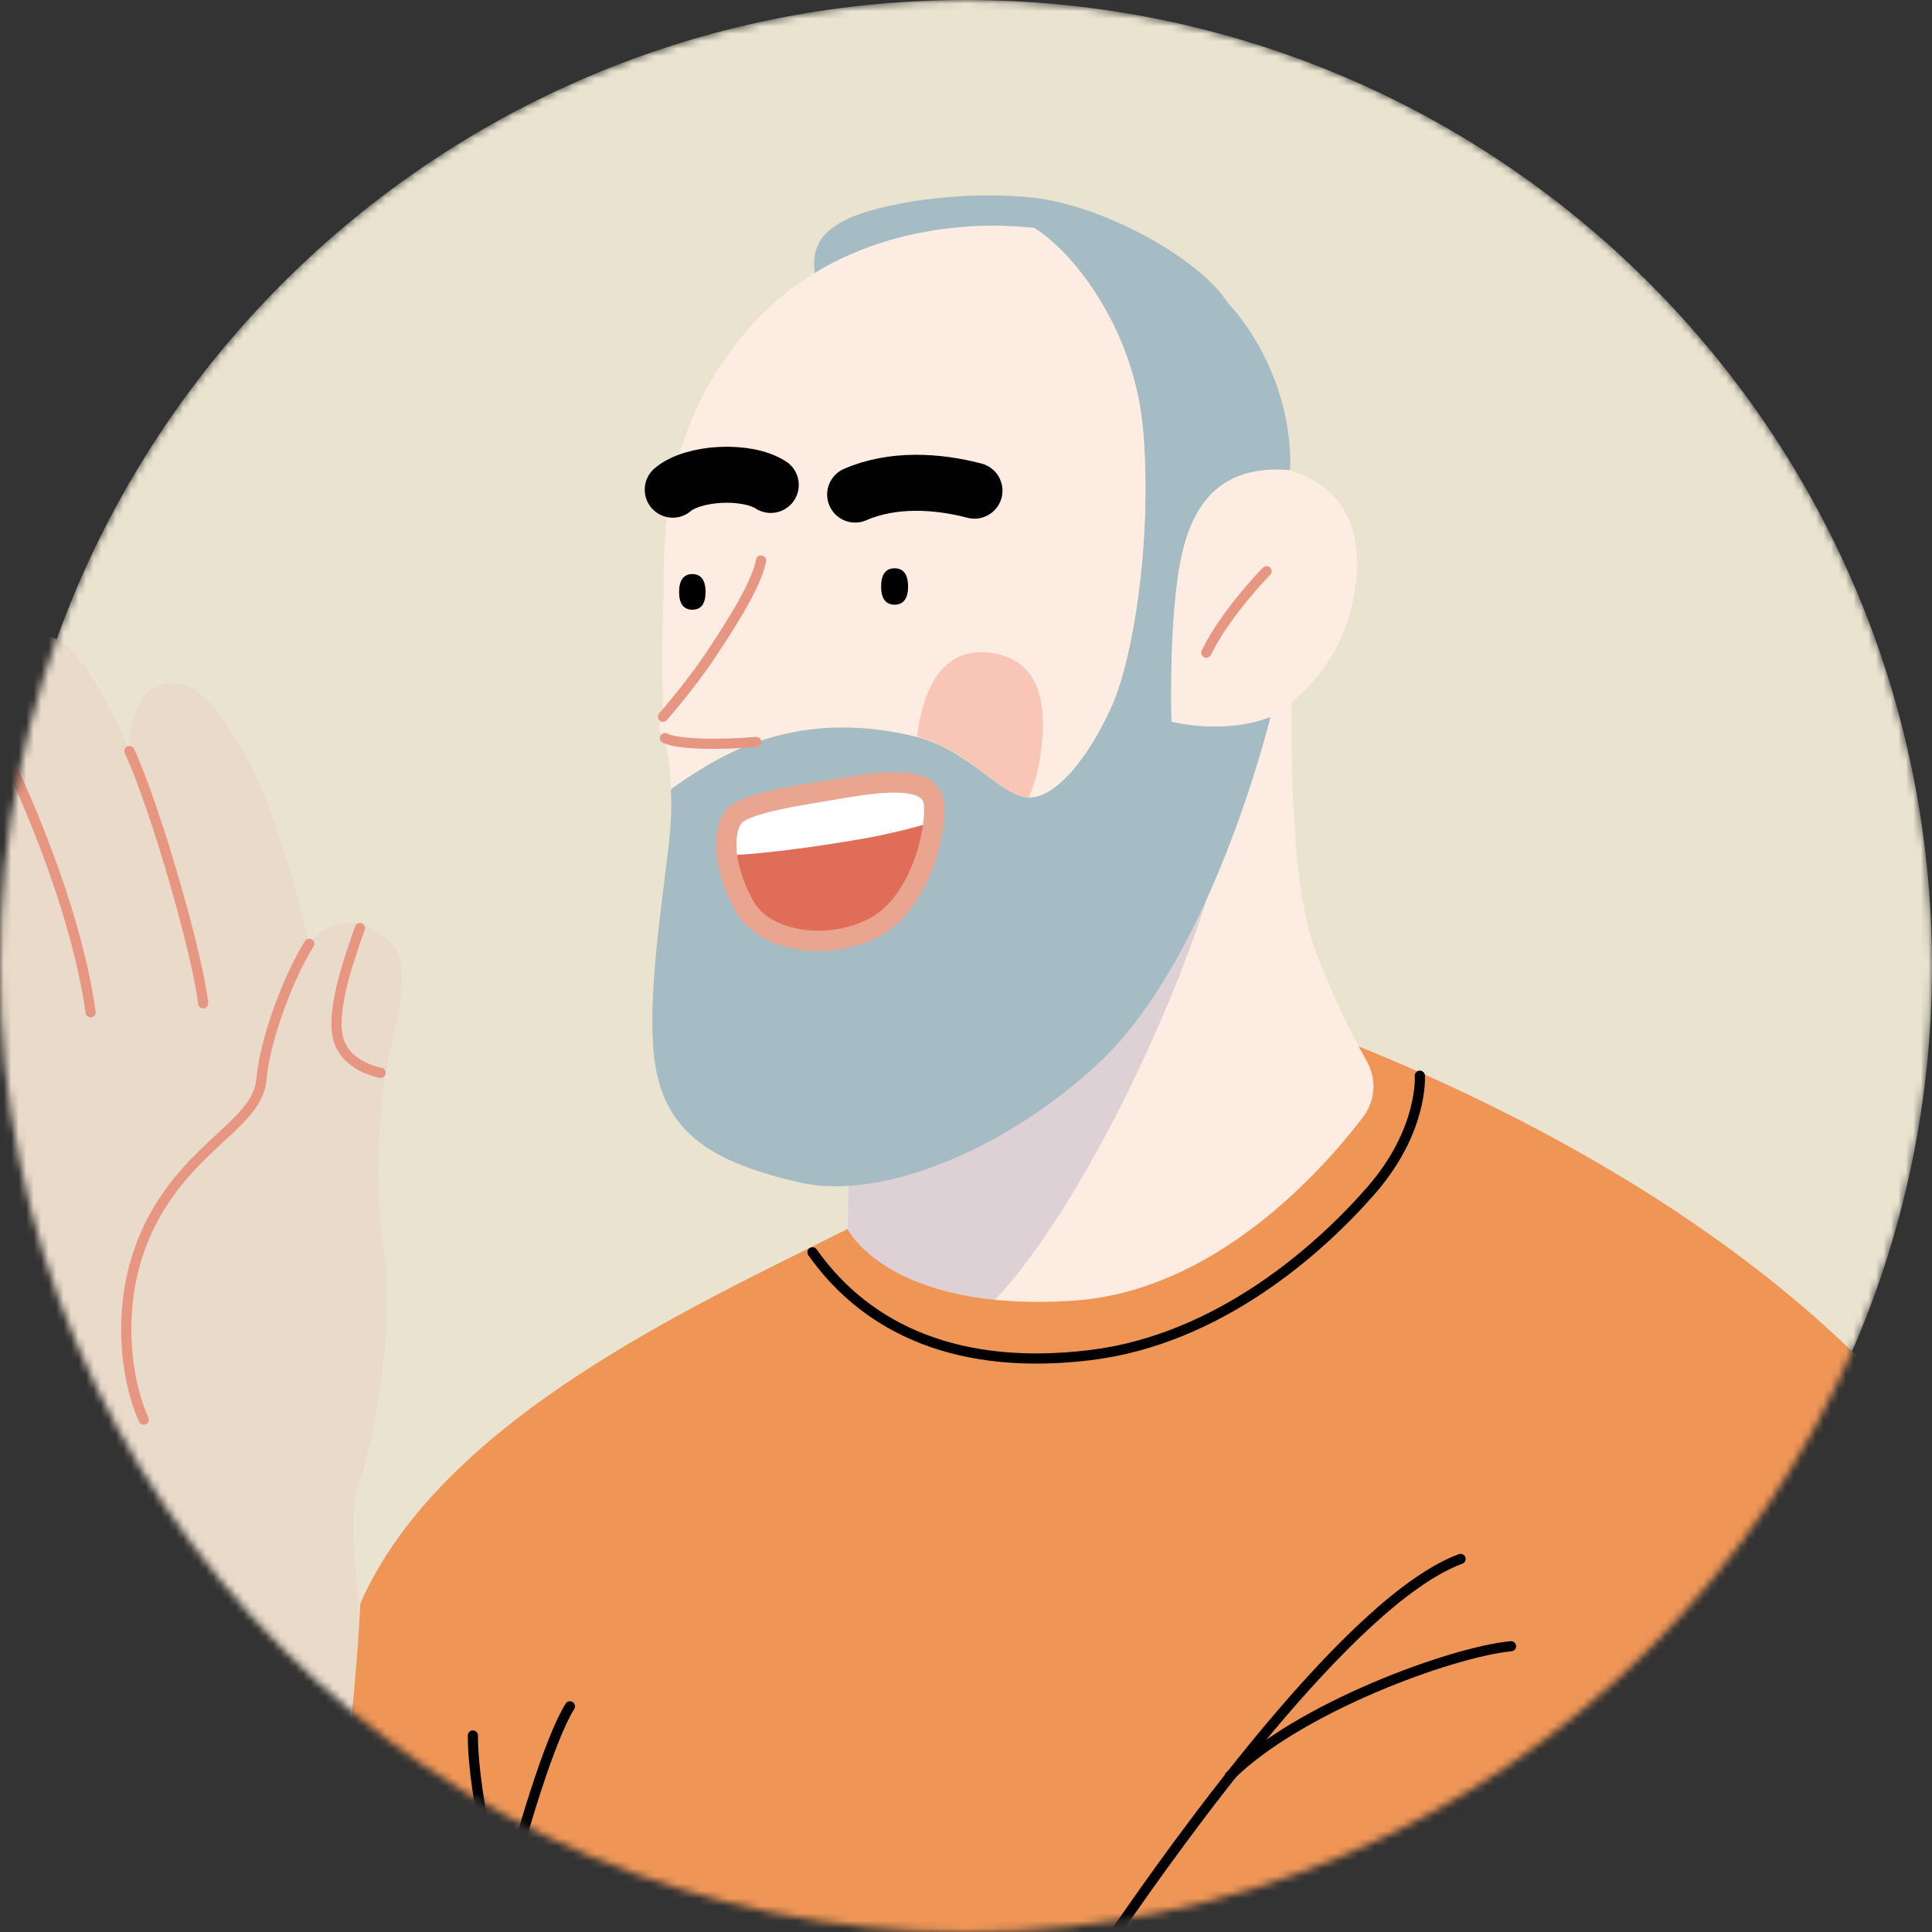
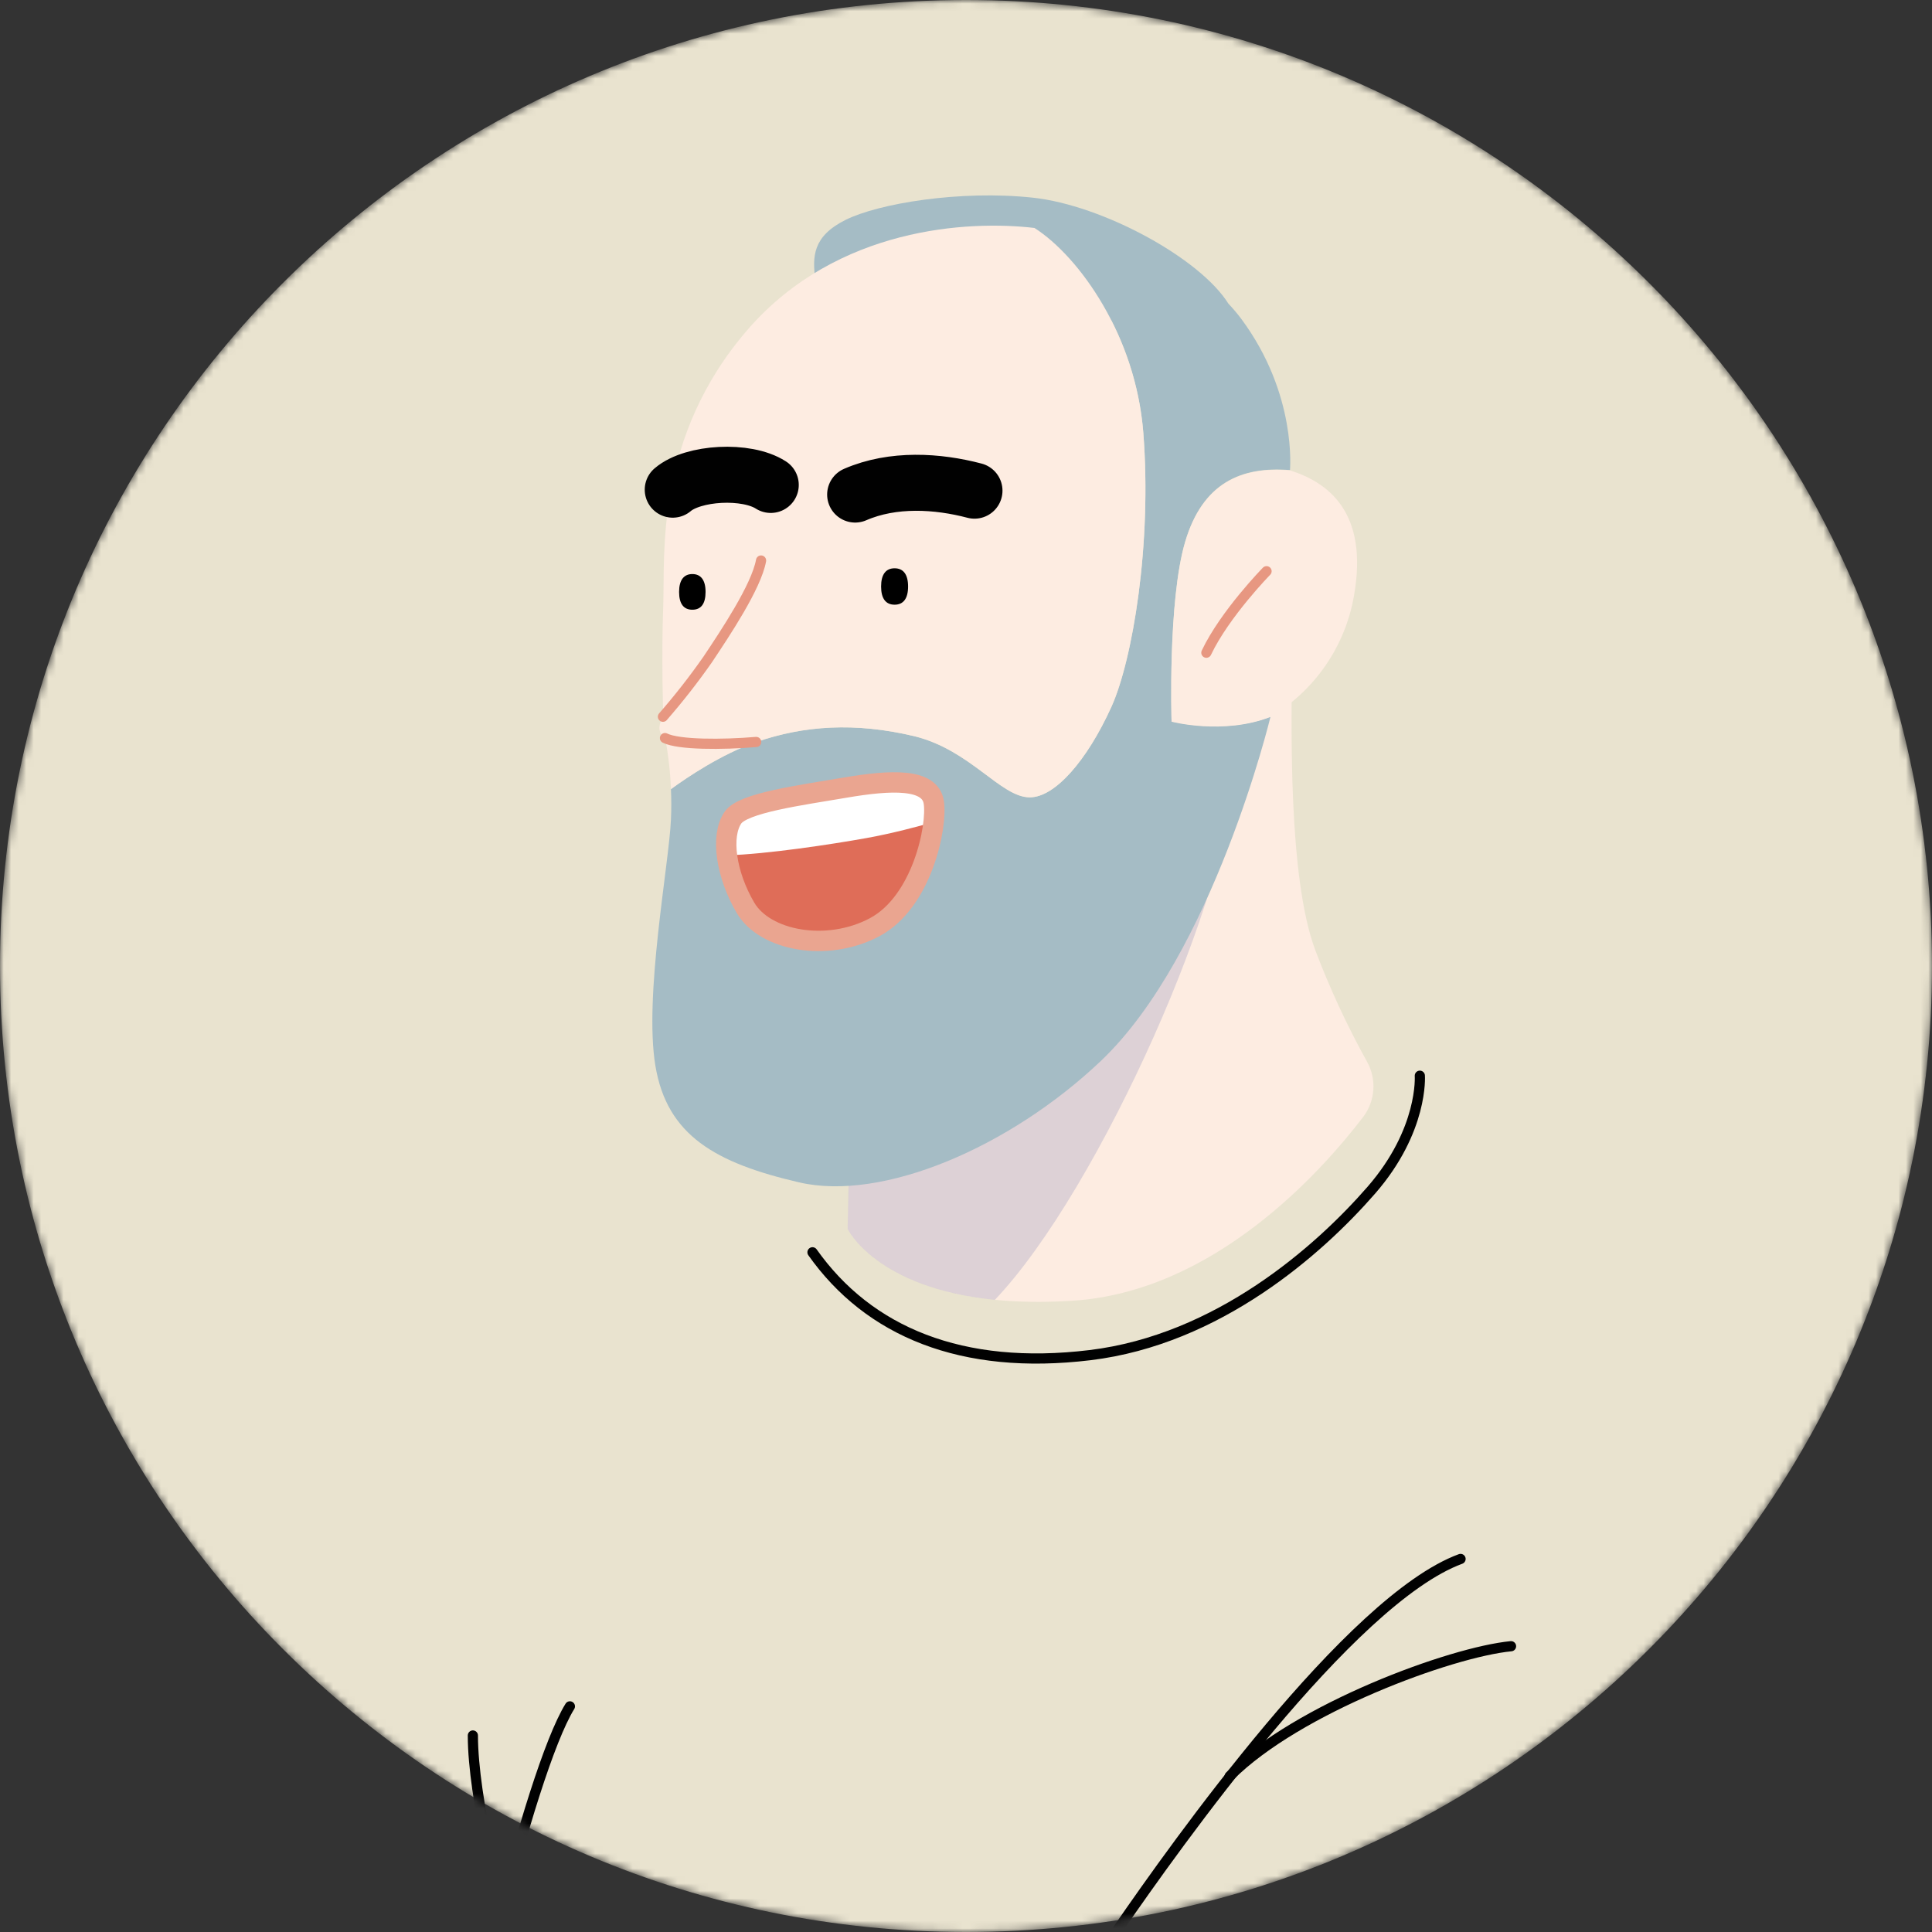
<svg xmlns="http://www.w3.org/2000/svg" width="258" height="258" viewBox="0 0 258 258" fill="none">
  <rect x="0" y="0" width="258" height="258" fill="#333333" stroke="none" />
  <g clip-path="url(#clip0_1237_4495)">
    <mask id="mask0_1237_4495" style="mask-type:luminance" maskUnits="userSpaceOnUse" x="0" y="0" width="258" height="258">
      <path d="M129 258C200.245 258 258 200.245 258 129C258 57.755 200.245 0 129 0C57.755 0 0 57.755 0 129C0 200.245 57.755 258 129 258Z" fill="white" />
    </mask>
    <g mask="url(#mask0_1237_4495)">
      <path d="M129 258C200.245 258 258 200.245 258 129C258 57.755 200.245 0 129 0C57.755 0 0 57.755 0 129C0 200.245 57.755 258 129 258Z" fill="#E9E3CF" />
-       <path d="M-27.975 105.989C-32.478 112.18 -28.842 117.219 -23.656 128.621C-18.098 140.863 -20.551 164.899 -20.033 185.109C-19.514 205.319 -19.514 247.301 -13.81 287.209C-8.107 327.116 -3.965 367.517 16.764 396.561C37.492 425.605 63.925 426.617 63.925 426.617L48.9 221.387C48.9 221.387 45.959 203.77 47.863 198.414C49.766 193.057 52.871 176.819 51.316 167.491C49.76 158.164 50.797 145.207 52.182 139.851C53.567 134.495 54.256 129.658 53.042 127.065C51.828 124.473 45.618 120.501 41.299 126.028C41.299 126.028 37.669 109.587 32.832 100.981C27.994 92.374 25.06 90.269 21.083 91.653C17.105 93.038 17.289 100.291 17.289 100.291C17.289 100.291 13.147 90.269 9.169 86.468C5.192 82.668 -0.677 85.95 -0.677 91.653C-0.708 94.958 -0.123 98.239 1.05 101.328C1.05 101.328 -1.537 94.417 -5.166 91.653C-8.796 88.89 -14.152 90.616 -14.841 96.832C-15.53 103.048 -11.907 114.804 -11.907 114.804C-13.612 111.782 -15.702 108.993 -18.123 106.507C-22.278 102.188 -26.597 104.092 -27.975 105.989Z" fill="#E9DAC9" />
-       <path d="M41.299 126.028C38.877 129.822 35.425 138.295 34.906 144.17C34.387 150.045 25.579 152.808 20.235 163.147C14.892 173.486 16.953 184.742 19.198 189.579M48.059 123.941C46.162 129.291 44.088 135.684 45.295 139.117C46.503 142.551 50.822 143.259 50.822 143.259M17.282 100.291C20.741 107.721 26.439 127.583 27.128 133.976M1.043 101.328C4.838 109.447 10.371 122.923 12.103 135.184M-11.914 114.804C-8.454 121.19 -3.276 133.806 -2.58 139.503" stroke="#E79781" stroke-width="1.36" stroke-linecap="round" stroke-linejoin="round" />
-       <path d="M176.907 137.948C197.142 145.726 242.792 165.999 265.531 202.732C292.476 246.263 280.556 291.357 267.081 312.863C267.081 312.863 265.531 357.172 263.976 406.925C262.907 441.148 260.865 473.006 260.865 473.006C174.688 479.26 88.232 485.653 45.529 473.006C45.529 473.006 39.566 436.962 37.498 374.277C35.431 311.592 46.826 242.64 48.122 214.134C59.005 189.257 93.727 173.967 113.16 164.121C132.592 154.275 176.907 137.948 176.907 137.948Z" fill="#EF9657" />
      <path d="M172.5 89.491C172.5 96.75 171.981 116.96 175.611 126.8C177.565 131.963 179.889 136.978 182.567 141.805C183.203 142.953 183.491 144.26 183.395 145.569C183.3 146.877 182.825 148.129 182.029 149.172C176.376 156.564 162.078 172.512 143.215 173.701C118.604 175.263 113.191 164.121 113.191 164.121L113.45 153.757L172.5 89.491Z" fill="#FDECE1" />
      <g style="mix-blend-mode:multiply" opacity="0.17">
        <path d="M164.469 103.358L153.991 109.631L113.419 153.756L113.191 164.121C113.191 164.121 116.985 172 132.857 173.581C146.952 158.784 164.835 117.991 164.469 103.358Z" fill="#404DA0" />
      </g>
      <path d="M165.765 42.589C165.23 41.875 164.654 41.193 164.039 40.547C160.245 34.476 147.237 27.394 137.91 26.395C128.191 25.357 117.308 27.172 112.9 29.373C108.493 31.573 108.474 34.299 108.885 37.41C108.885 37.41 131.985 41.388 148.432 42.817C150.805 47.472 152.246 52.545 152.675 57.753C153.845 72.651 151.246 88.163 148.401 94.429C145.163 101.556 140.888 106.476 137.518 106.476C133.629 106.476 129.613 100.152 122.101 98.312C114.146 96.415 107.329 96.895 100.981 99.096C96.364 100.696 91.754 103.801 89.598 105.382C89.655 106.646 89.668 108.019 89.598 109.46C89.339 115.417 85.969 133.041 87.524 142.343C89.08 151.645 95.561 155.3 106.703 157.892C117.845 160.485 134.837 153.226 146.997 141.691C162.022 127.438 169.667 95.7 169.667 95.7C163.343 98.16 156.457 96.333 156.457 96.333C156.457 96.333 155.938 80.265 158.265 72.36C160.592 64.456 165.784 62.243 172.266 62.774C172.247 62.805 173.265 52.7 165.765 42.589Z" fill="#A5BCC5" />
      <path d="M152.675 57.753C153.845 72.651 151.246 88.163 148.401 94.429C145.163 101.556 140.888 106.476 137.518 106.476C133.629 106.476 129.613 100.152 122.101 98.312C114.146 96.415 107.329 96.895 100.981 99.096C96.364 100.696 91.754 103.801 89.598 105.382C89.511 103.097 89.254 100.823 88.827 98.578C87.277 97.54 88.567 95.726 88.567 95.726C88.567 95.726 88.308 87.688 88.567 80.954C88.827 74.219 87.303 58.41 99.95 43.898C111.819 30.328 129.323 29.404 138.144 30.442C144.177 34.305 151.67 44.897 152.675 57.753ZM180.79 79.677C180.198 82.996 178.897 86.149 176.976 88.921C175.056 91.693 172.561 94.018 169.66 95.738C163.337 98.198 156.451 96.371 156.451 96.371C156.451 96.371 155.932 80.302 158.259 72.398C160.586 64.494 165.778 62.28 172.259 62.812C177.166 64.361 182.864 68.243 180.79 79.677Z" fill="#FDECE1" />
      <path d="M169.135 76.281C169.135 76.281 163.564 81.972 161.098 87.163M100.98 99.083C96.447 99.469 90.616 99.469 88.801 98.565M101.632 74.852C100.999 78.349 96.838 84.571 94.505 88.068C92.652 90.721 90.657 93.273 88.529 95.713" stroke="#E79781" stroke-width="1.36" stroke-linecap="round" stroke-linejoin="round" />
      <path d="M121.266 78.323C121.266 79.936 120.634 80.751 119.464 80.751C118.294 80.751 117.662 79.936 117.662 78.323C117.662 76.711 118.294 75.889 119.464 75.889C120.634 75.889 121.266 76.711 121.266 78.323ZM94.221 79.044C94.221 80.619 93.626 81.422 92.456 81.422C91.287 81.422 90.686 80.619 90.686 79.044C90.686 77.47 91.318 76.66 92.456 76.66C93.595 76.66 94.221 77.47 94.221 79.044Z" fill="black" />
      <path d="M114.197 66.043C119.255 63.842 125.212 64.228 130.132 65.524M89.838 65.391C92.564 63.064 99.684 62.672 102.928 64.759" stroke="#010101" stroke-width="7.48" stroke-linecap="round" stroke-linejoin="round" />
      <path d="M97.876 109.188C99.222 107.215 106.811 106.21 112.9 105.173C118.99 104.136 124.175 103.908 124.694 107.114C125.212 110.32 123.138 120.457 116.789 123.827C110.44 127.198 102.15 125.642 99.558 121.235C96.965 116.827 96.187 111.648 97.876 109.188Z" fill="white" />
      <path d="M124.675 109.776C122.696 110.345 119.135 111.3 115.752 111.907C111.016 112.761 102.41 114.064 97.085 114.222C97.433 116.701 98.274 119.085 99.558 121.235C102.15 125.661 110.441 127.198 116.789 123.827C121.867 121.133 124.207 114.133 124.675 109.776Z" fill="#DF6D58" />
      <path d="M97.876 109.188C99.222 107.215 106.811 106.21 112.9 105.173C118.99 104.136 124.175 103.908 124.694 107.114C125.212 110.32 123.138 120.457 116.789 123.827C110.44 127.198 102.15 125.642 99.558 121.235C96.965 116.827 96.187 111.648 97.876 109.188Z" stroke="#EAA590" stroke-width="2.72" stroke-linecap="round" stroke-linejoin="round" />
-       <path opacity="0.48" d="M137.391 106.457C138.202 104.547 138.741 102.534 138.991 100.475C140.123 92.463 137.916 87.998 132.453 87.195C126.989 86.392 123.6 90.104 122.487 98.11V98.369C129.664 100.304 133.604 106.33 137.391 106.457Z" fill="#F49B87" />
      <path d="M110.826 294.721C119.641 286.69 141.925 268.295 149.438 257.412C156.95 246.529 180.277 213.621 195.043 208.183" stroke="#010101" stroke-width="1.36" stroke-linecap="round" stroke-linejoin="round" />
      <path d="M164.209 237.195C173.277 228.128 193.753 220.615 201.784 219.837M76.104 227.868C70.665 236.677 60.82 277.622 60.042 291.104" stroke="#010101" stroke-width="1.36" stroke-linecap="round" stroke-linejoin="round" />
      <path d="M110.826 294.721C106.684 298.091 93.987 309.22 93.987 309.22C93.987 309.22 46.56 277.35 20.912 262.578C-4.736 247.806 -39.724 220.097 -44.897 214.652C-50.07 209.207 -49.324 194.183 -59.144 181.226C-68.964 168.269 -72.879 159.726 -73.397 152.46C-73.916 145.194 -72.879 137.916 -77.286 136.651C-81.694 135.387 -91.28 143.904 -92.058 152.46C-92.836 161.016 -88.169 185.108 -88.169 185.108C-88.169 185.108 -101.644 180.189 -113.305 175.263C-124.966 170.337 -134.805 162.565 -136.626 160.497C-138.447 158.43 -146.472 159.72 -146.213 166.454C-145.953 173.189 -140.774 180.189 -140.774 180.189C-142.114 181.622 -143.057 183.379 -143.51 185.287C-143.964 187.196 -143.912 189.189 -143.361 191.072C-142.3 195.079 -140.355 198.797 -137.67 201.954C-137.67 201.954 -140.262 208.954 -137.41 214.911C-134.558 220.868 -129.379 225.794 -129.379 225.794C-129.379 225.794 -131.447 232.276 -125.49 240.825C-119.534 249.375 -107.867 257.405 -95.428 268.295C-82.99 279.184 -50.86 312.344 -33.755 327.103C-16.65 341.862 17.529 378.248 64.45 394.474C119.907 413.647 160.327 389.807 172.765 376.857C172.765 376.857 175.358 353.529 156.185 328.659C137.012 303.788 110.826 294.721 110.826 294.721Z" fill="#FDECE1" />
      <path d="M63.147 231.758C63.147 240.294 67.029 254.838 67.029 254.838M108.499 167.232C116.012 177.856 128.45 183.041 145.555 180.967C162.66 178.893 176.129 166.973 183.123 158.942C190.117 150.911 189.605 143.652 189.605 143.652" stroke="#010101" stroke-width="1.36" stroke-linecap="round" stroke-linejoin="round" />
    </g>
  </g>
  <defs>
    <clipPath id="clip0_1237_4495">
      <rect width="258" height="258" fill="white" />
    </clipPath>
  </defs>
</svg>